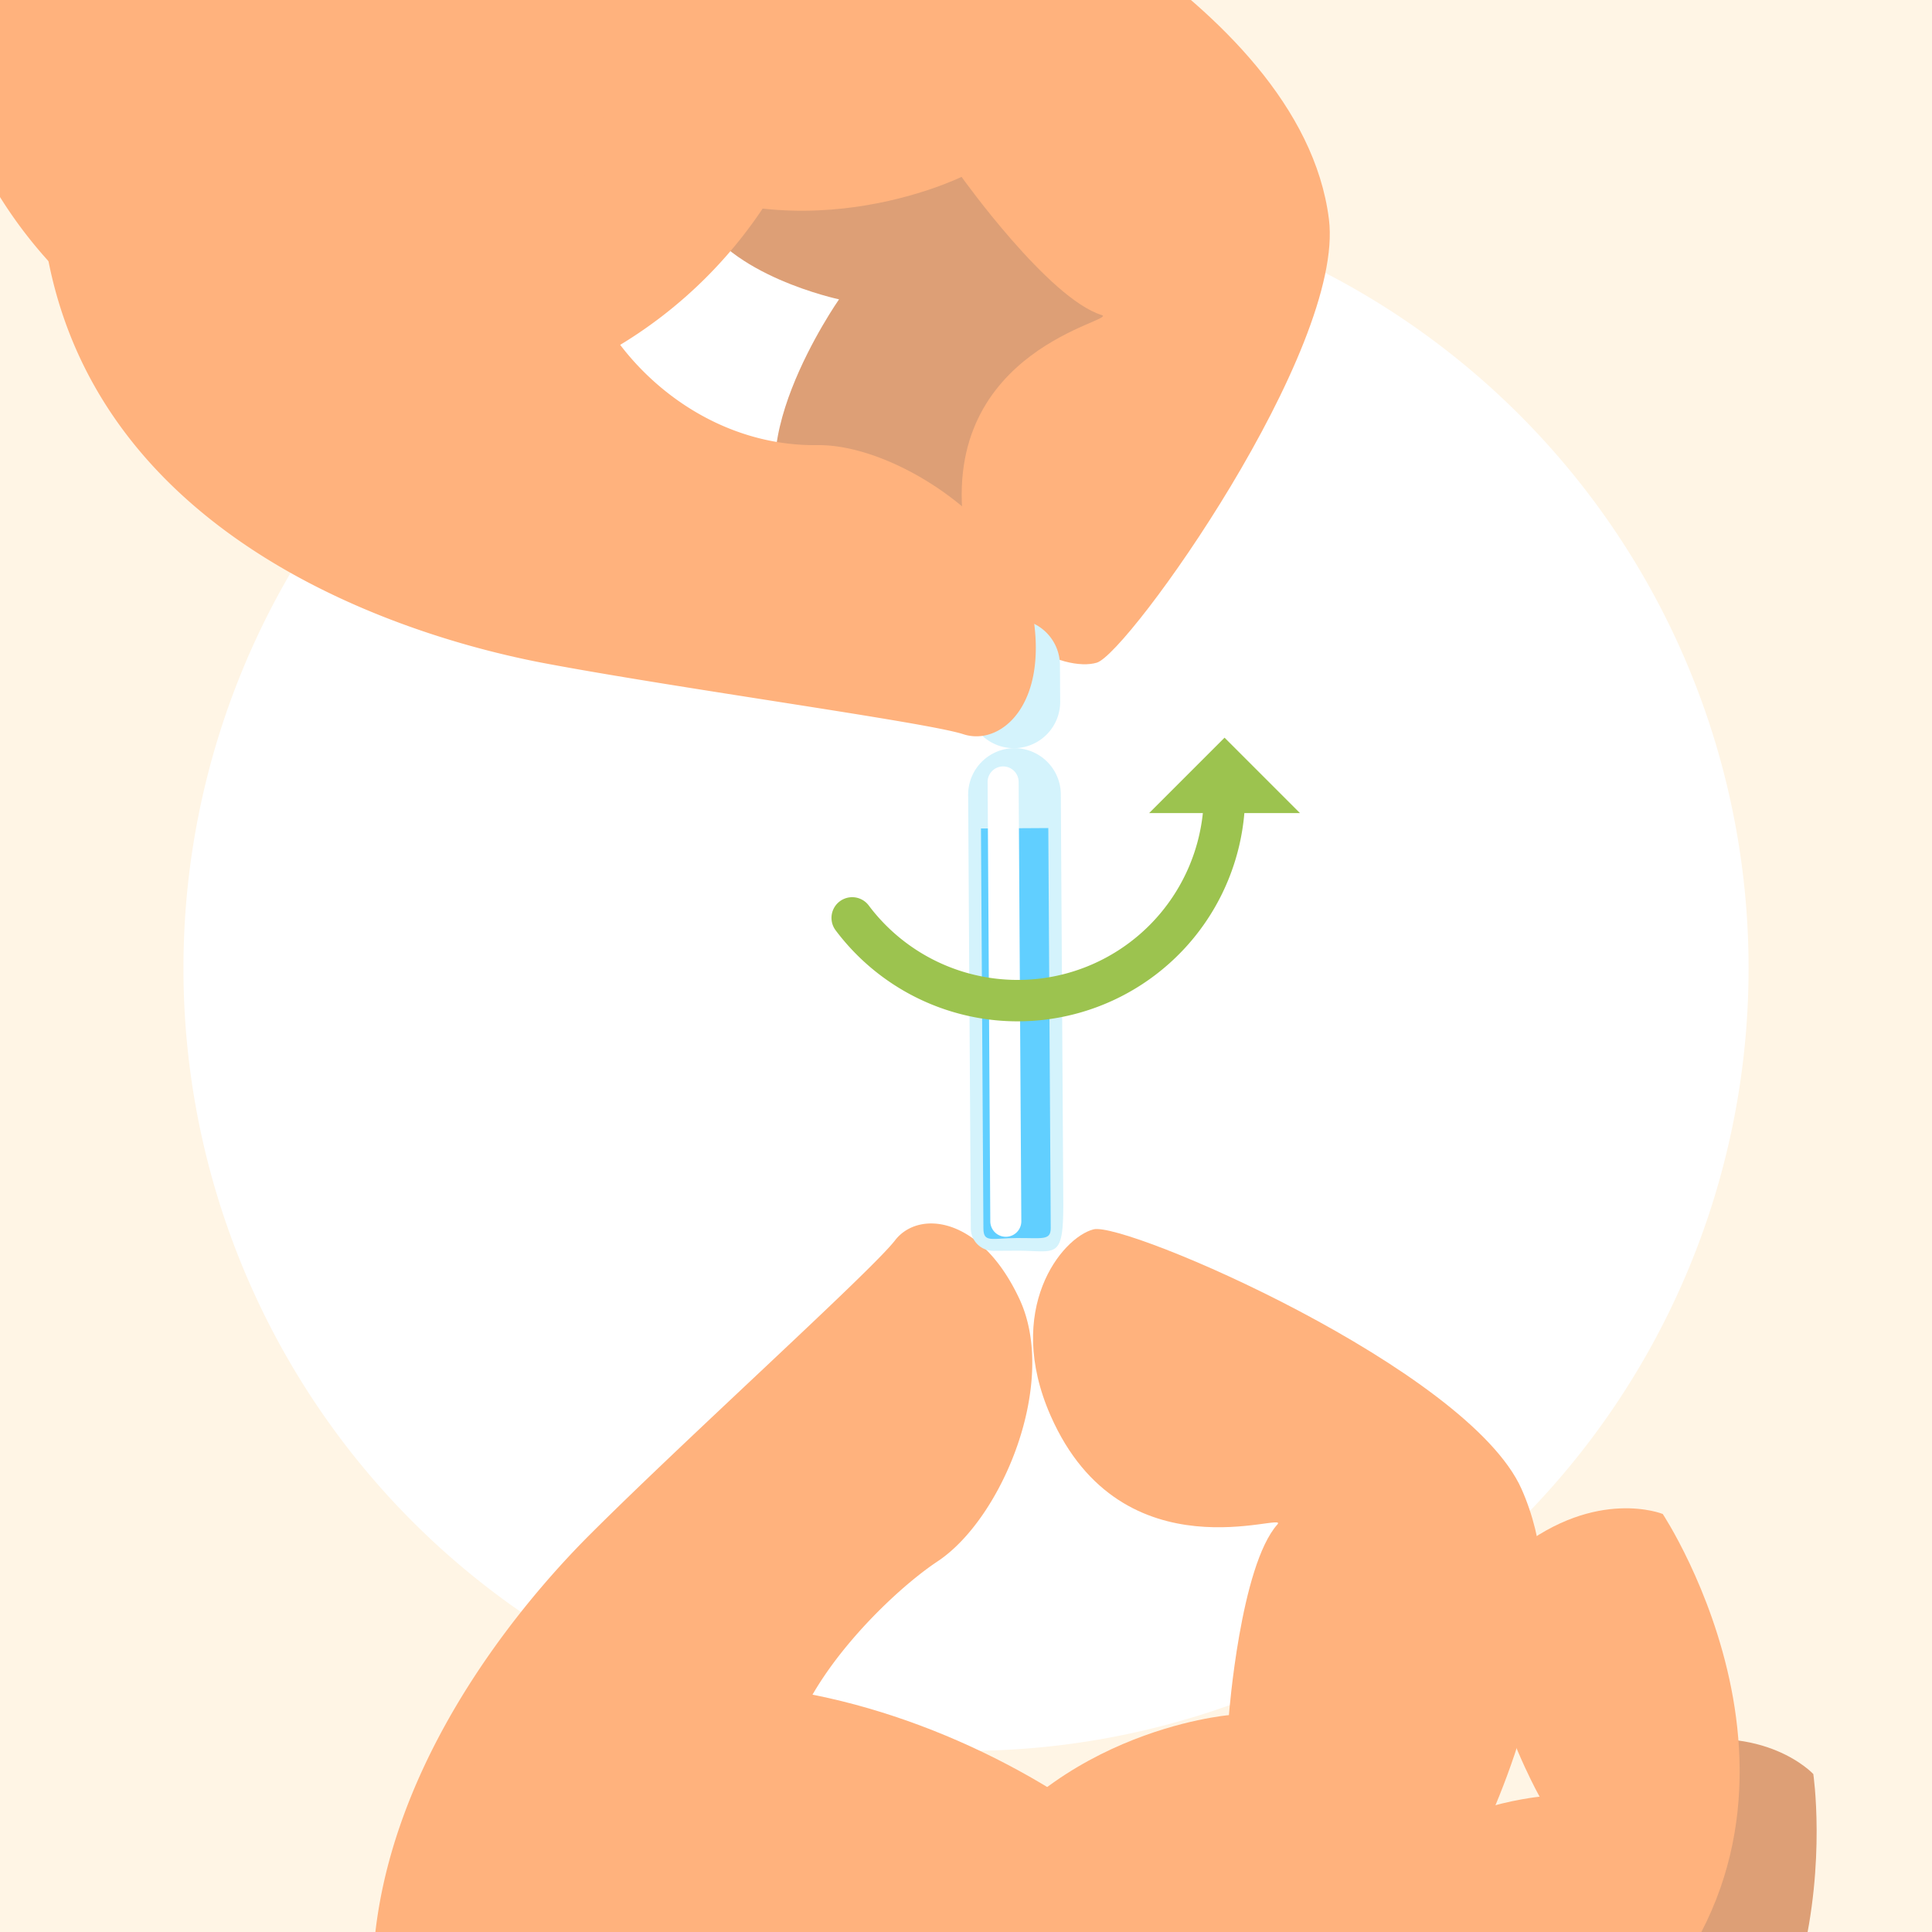
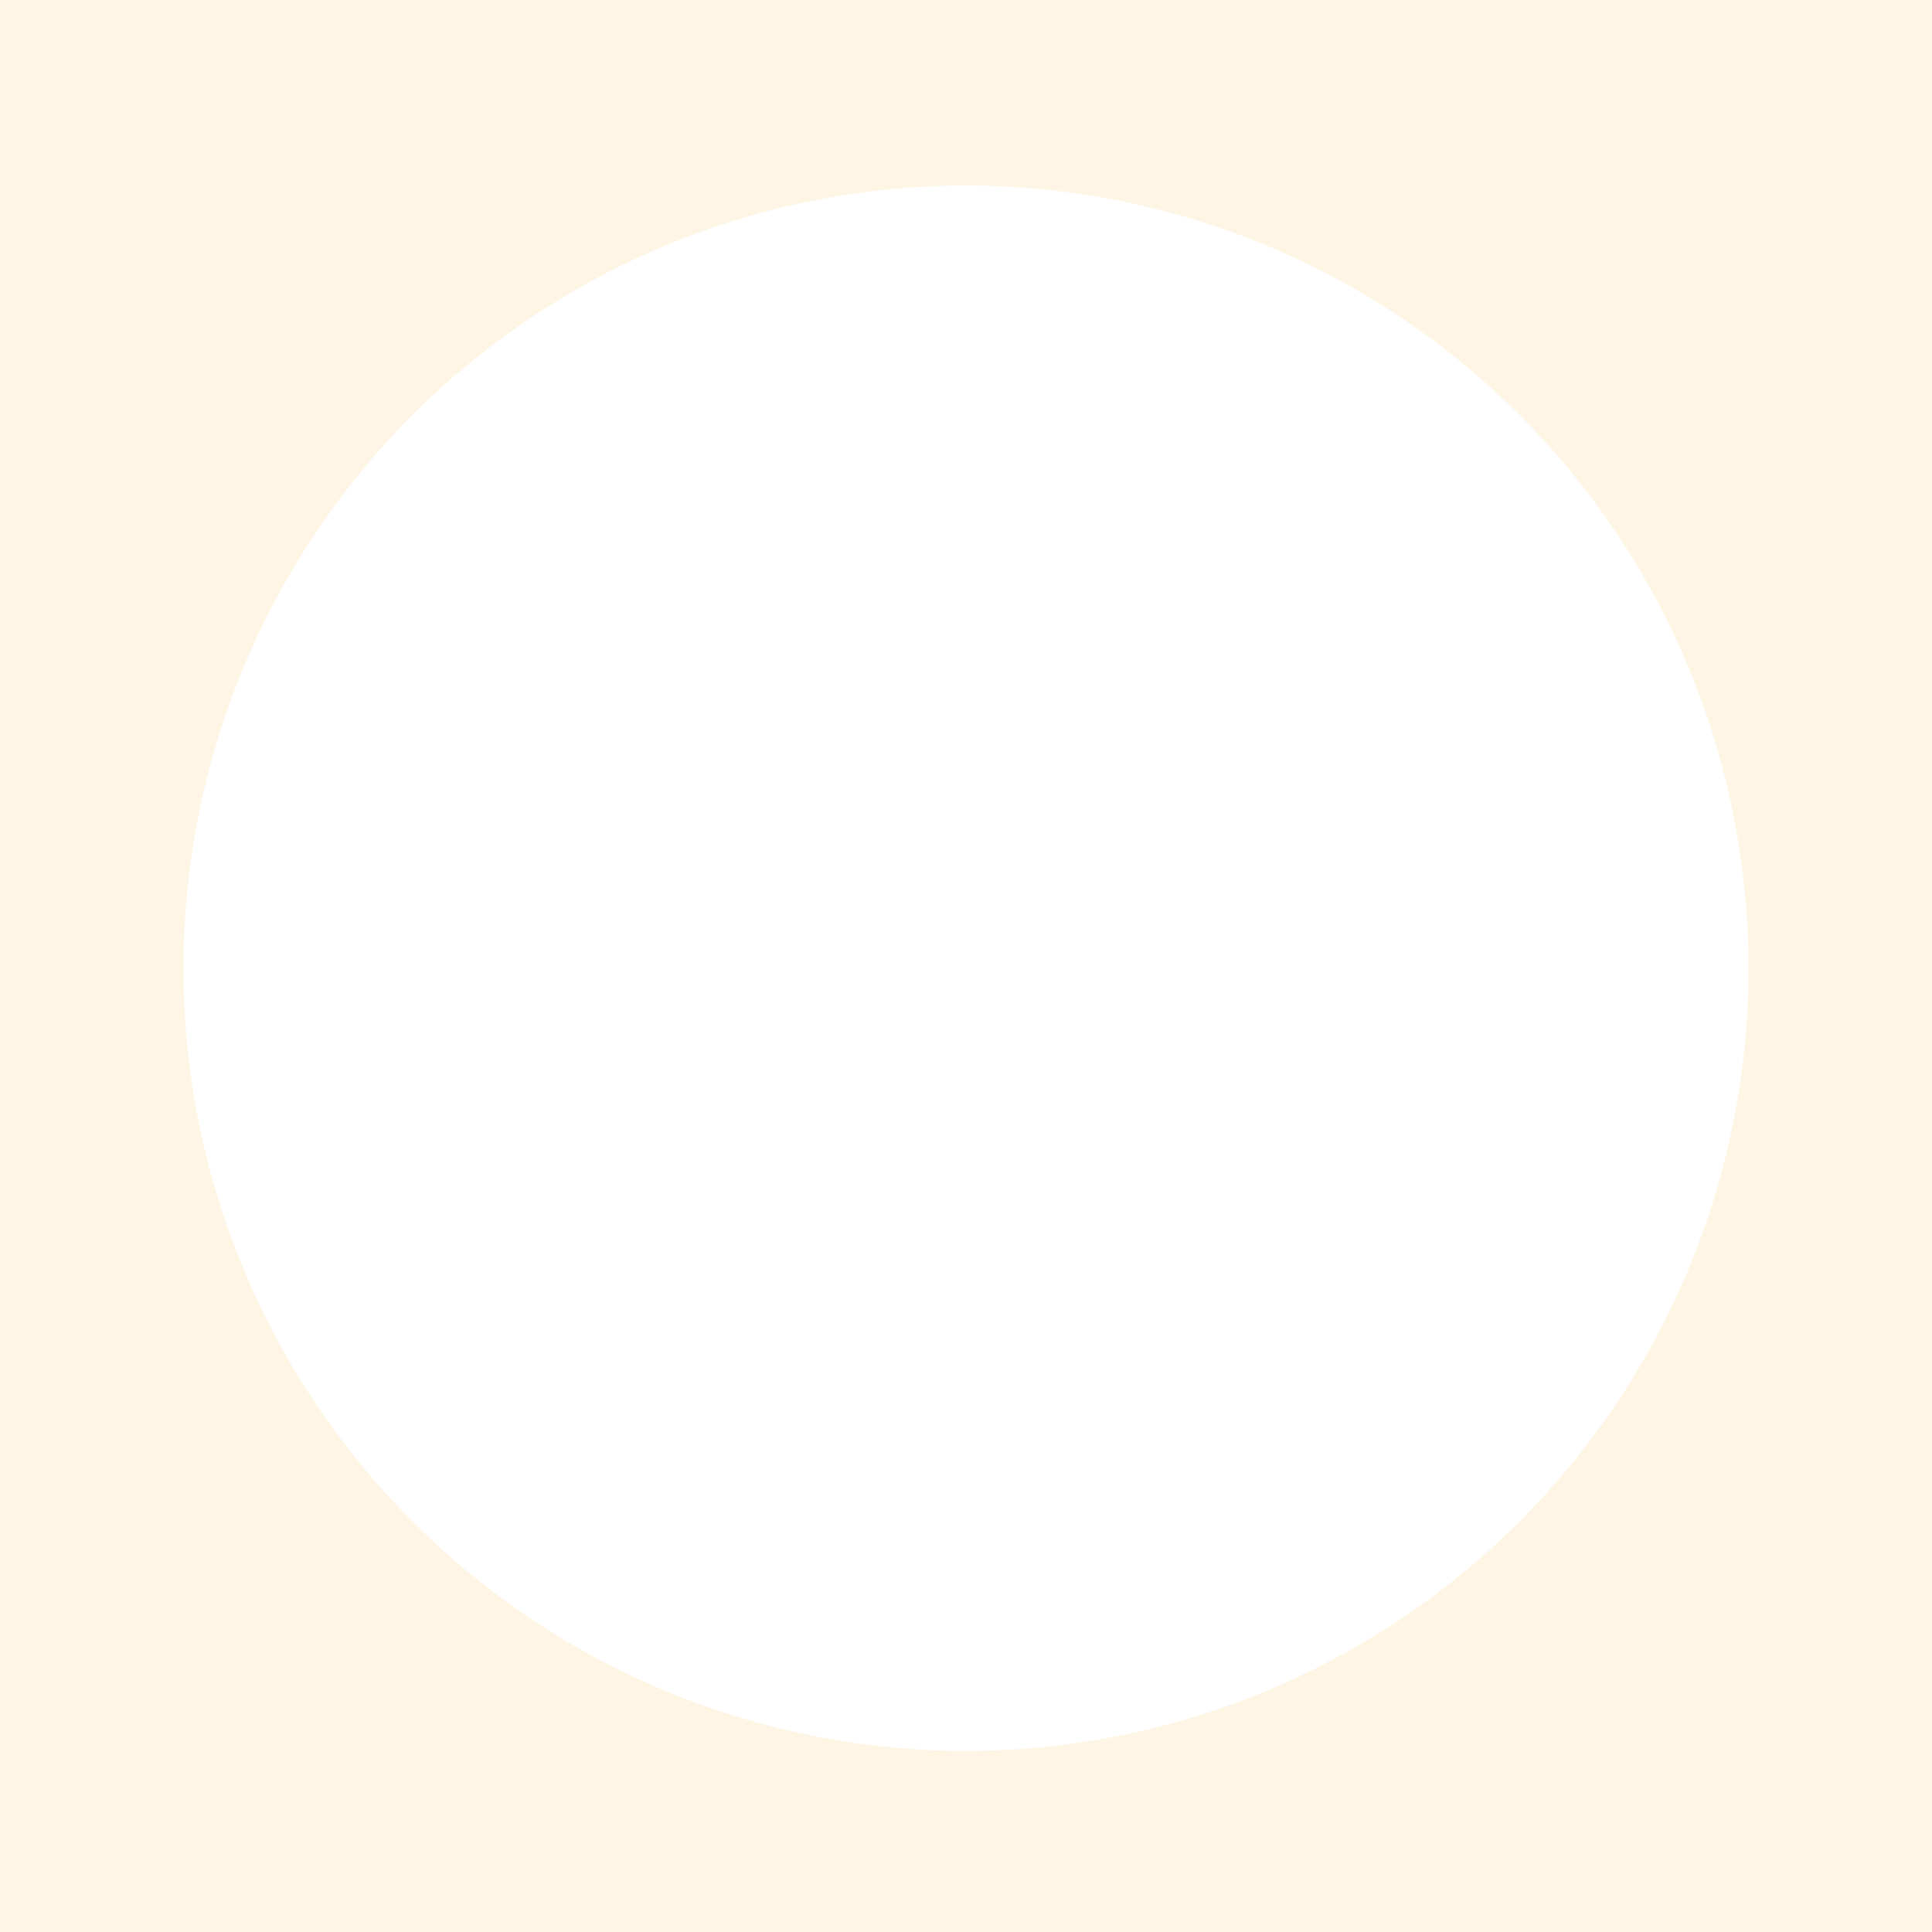
<svg xmlns="http://www.w3.org/2000/svg" width="132" height="132" viewBox="0 0 132 132">
  <defs>
    <clipPath id="clip-path">
-       <rect id="Rectángulo_2798" data-name="Rectángulo 2798" width="132" height="132" transform="translate(1551.444 3082.733)" fill="none" />
-     </clipPath>
+       </clipPath>
  </defs>
  <g id="Illustration" transform="translate(-1551.444 -3082.733)">
    <rect id="Rectángulo_638" data-name="Rectángulo 638" width="132" height="132" transform="translate(1551.444 3082.733)" fill="#fff5e5" />
    <path id="Trazado_11006" data-name="Trazado 11006" d="M1670.912,3148.878a53.467,53.467,0,0,1-106.934.029v-.029a53.467,53.467,0,1,1,106.934,0Z" fill="#fff" />
    <g id="Grupo_6667" data-name="Grupo 6667">
      <g id="Grupo_29677" data-name="Grupo 29677">
        <g id="Grupo_29676" data-name="Grupo 29676" clip-path="url(#clip-path)">
          <g id="Grupo_6666" data-name="Grupo 6666">
            <g id="Grupo_6665" data-name="Grupo 6665">
              <g id="Grupo_6661" data-name="Grupo 6661">
                <path id="Trazado_11007" data-name="Trazado 11007" d="M1617.687,3231.622s19.93,10.266,40.548,3.185,17.1-30.866,17.1-30.866-3.289-3.57-10.069-1.995-5.746,15.914-5.746,15.914-7.42-2.621-11.417.289-3.03,2.451-3.03,2.451-1.428-9.949-22.48-8.2S1617.687,3231.622,1617.687,3231.622Z" fill="#dd9f76" />
                <path id="Trazado_11008" data-name="Trazado 11008" d="M1624.595,3235.7s22.4.838,38.067-14.321,2.386-35.206,2.386-35.206-4.492-1.837-9.963,2.466,1.549,16.849,1.549,16.849-7.831.775-10.214,5.106-1.706,3.5-1.706,3.5-5.514-8.4-23.835,2.111S1624.595,3235.7,1624.595,3235.7Z" fill="#ffb27d" />
-                 <path id="Trazado_11009" data-name="Trazado 11009" d="M1615.119,3236.938a16.569,16.569,0,0,0,4.163-13.731c-1.443-8.125-8.476-11.531-12.808-16.471s4.6-14.386,9.031-17.328,8.247-12.236,5.59-17.923-6.9-6.091-8.5-4.008-14.229,13.487-20.86,20.116c-7.623,7.62-23.152,27.557-9.288,47.656S1615.119,3236.938,1615.119,3236.938Z" fill="#ffb27d" />
                <path id="Trazado_11010" data-name="Trazado 11010" d="M1628.963,3256.978c-12.424,11.8-37.014,11.526-44.547-5.7-6.866-15.7-12.531-40.077,1.621-49.733s39.975.61,49.631,14.763S1641.946,3244.642,1628.963,3256.978Z" fill="#ffb27d" />
                <path id="Trazado_11011" data-name="Trazado 11011" d="M1645.956,3219.851s15.718-21.294,9.443-35.388c-3.645-8.185-27.065-18.293-29.241-17.737s-6.134,5.469-2.926,12.746c4.919,11.157,16.338,6.459,15.49,7.412-2.535,2.847-3.314,13.032-3.314,13.032s-13.02,1.087-19,12.59c-3.839,7.391-15.884,21.584-5.216,23.593S1638.312,3240.857,1645.956,3219.851Z" fill="#ffb27d" />
-                 <path id="Trazado_11012" data-name="Trazado 11012" d="M1560.27,3310.368l-25.919-21.63,47.812-57.293,21.112,27.39Z" fill="#f9b498" />
                <path id="Trazado_11013" data-name="Trazado 11013" d="M1475.46,3378.839c32.813,25.049,91.949-63.109,92.486-63.954l29.04-40.958c-.978-.527-2.029-1.115-3.145-1.7a230.816,230.816,0,0,1-39.165-27.5c-10.841,8.742-21,16.828-26.944,22.178C1479.746,3309.662,1444.783,3355.432,1475.46,3378.839Z" fill="#02b4ff" />
              </g>
              <g id="Grupo_6662" data-name="Grupo 6662">
                <path id="Trazado_11014" data-name="Trazado 11014" d="M1620.946,3168.184l-1.629.01a1.538,1.538,0,0,1-1.544-1.525l-.182-29.634a3.176,3.176,0,0,1,3.146-3.185h0a3.174,3.174,0,0,1,3.185,3.146l.17,28C1624.089,3168.857,1623.591,3168.184,1620.946,3168.184Z" fill="#d4f3fc" />
                <path id="Trazado_11015" data-name="Trazado 11015" d="M1618.467,3139.336l.166,27.328c.006,1,.563.666,2.3.655h0c1.74-.01,2.3.185,2.3-.683l-.166-27.328Z" fill="#61cfff" />
                <path id="Trazado_11016" data-name="Trazado 11016" d="M1620.164,3167.234a1.061,1.061,0,0,1-1.06-1.054l-.183-30.016a1.059,1.059,0,0,1,1.052-1.066h.008a1.06,1.06,0,0,1,1.06,1.054l.183,30.016a1.059,1.059,0,0,1-1.054,1.066h-.006Z" fill="#fff" />
              </g>
              <g id="Grupo_6664" data-name="Grupo 6664">
                <g id="Grupo_6663" data-name="Grupo 6663">
                  <path id="Trazado_11017" data-name="Trazado 11017" d="M1579.4,3071.13s22.014,1.731,36.348,17.772-.031,33.427-.031,33.427-4.527,1.225-9.6-3.444,2.653-15.7,2.653-15.7-7.624-1.611-9.669-5.959-1.435-3.492-1.435-3.492-5.971,7.293-23.222-4.671S1579.4,3071.13,1579.4,3071.13Z" fill="#dd9f76" />
                  <path id="Trazado_11018" data-name="Trazado 11018" d="M1602.92,3066.9s19.643,10.561,25.869,30.623-14.737,29.54-14.737,29.54-4.735-.774-7.383-6.983,9.365-12.787,9.365-12.787-6.357-4.552-6.34-9.235.208-3.676.208-3.676-8.744,4-19.469-13.655S1602.92,3066.9,1602.92,3066.9Z" fill="#dd9f76" />
                </g>
-                 <path id="Trazado_11019" data-name="Trazado 11019" d="M1580.3,3049.767c-15.489-7.323-33.579,12.7-33.568,29.833a31.021,31.021,0,1,0,62.041-.036C1608.763,3062.431,1595.314,3056.867,1580.3,3049.767Z" fill="#ffb27d" />
                <path id="Trazado_11020" data-name="Trazado 11020" d="M1615.861,3072.3s24.464,10.1,26.379,25.409c1.112,8.89-13.71,29.651-15.859,30.3s-8.078-1.51-9.094-9.4c-1.558-12.093,10.645-13.975,9.426-14.352-3.641-1.127-9.574-9.442-9.574-9.442s-11.707,5.8-22.77-.956c-7.107-4.341-24.756-10.263-16.663-17.5S1598.458,3058.268,1615.861,3072.3Z" fill="#ffb27d" />
                <path id="Rectángulo_639" data-name="Rectángulo 639" d="M1620.679,3125.027h0a3.164,3.164,0,0,1,3.184,3.145l.016,2.493a3.167,3.167,0,0,1-3.146,3.185h0a3.165,3.165,0,0,1-3.184-3.146l-.015-2.493A3.163,3.163,0,0,1,1620.679,3125.027Z" fill="#d4f3fc" />
                <rect id="Rectángulo_640" data-name="Rectángulo 640" width="33.773" height="67.148" transform="matrix(0.835, -0.551, 0.551, 0.835, 1510.702, 3019.45)" fill="#f9b498" />
                <path id="Trazado_11021" data-name="Trazado 11021" d="M1580.168,3074.121a16.569,16.569,0,0,1,11.184,8.989c3.39,7.523.3,7.78-.495,14.3s6.559,15.862,16.441,15.736c5.321-.068,13.712,5.452,14.727,11.646s-2.265,8.923-4.76,8.106-19.356-3.11-28.572-4.843c-10.591-1.993-34.661-9.695-34.55-34.112S1580.168,3074.121,1580.168,3074.121Z" fill="#ffb27d" />
                <path id="Trazado_11022" data-name="Trazado 11022" d="M1464.453,2922.286c-33.859,25.083,34.174,108.993,34.835,109.769l31.149,40.527c.8-.812,1.674-1.676,2.565-2.608a236.687,236.687,0,0,1,38.1-30.634c-5.289-13.228-10.144-25.59-13.582-33.009C1530.171,2946.6,1496.1,2898.833,1464.453,2922.286Z" fill="#02b4ff" />
              </g>
            </g>
          </g>
        </g>
      </g>
    </g>
-     <path id="Trazado_11023" data-name="Trazado 11023" d="M1640.259,3138.284l-5.15-5.15-5.151,5.15h3.669a12.721,12.721,0,0,1-22.829,6.312,1.413,1.413,0,1,0-2.26,1.7,15.545,15.545,0,0,0,27.925-8.012Z" fill="#9cc34f" />
  </g>
</svg>